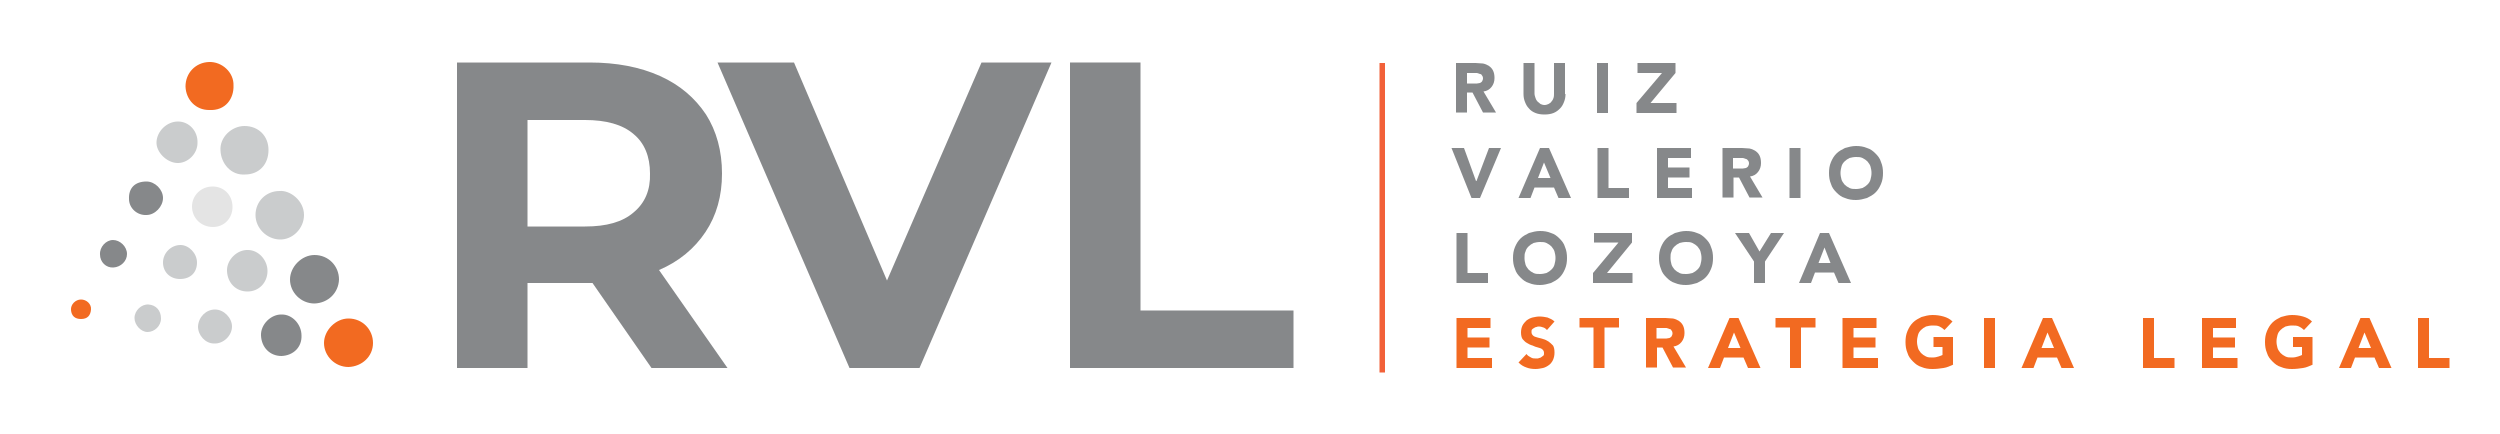
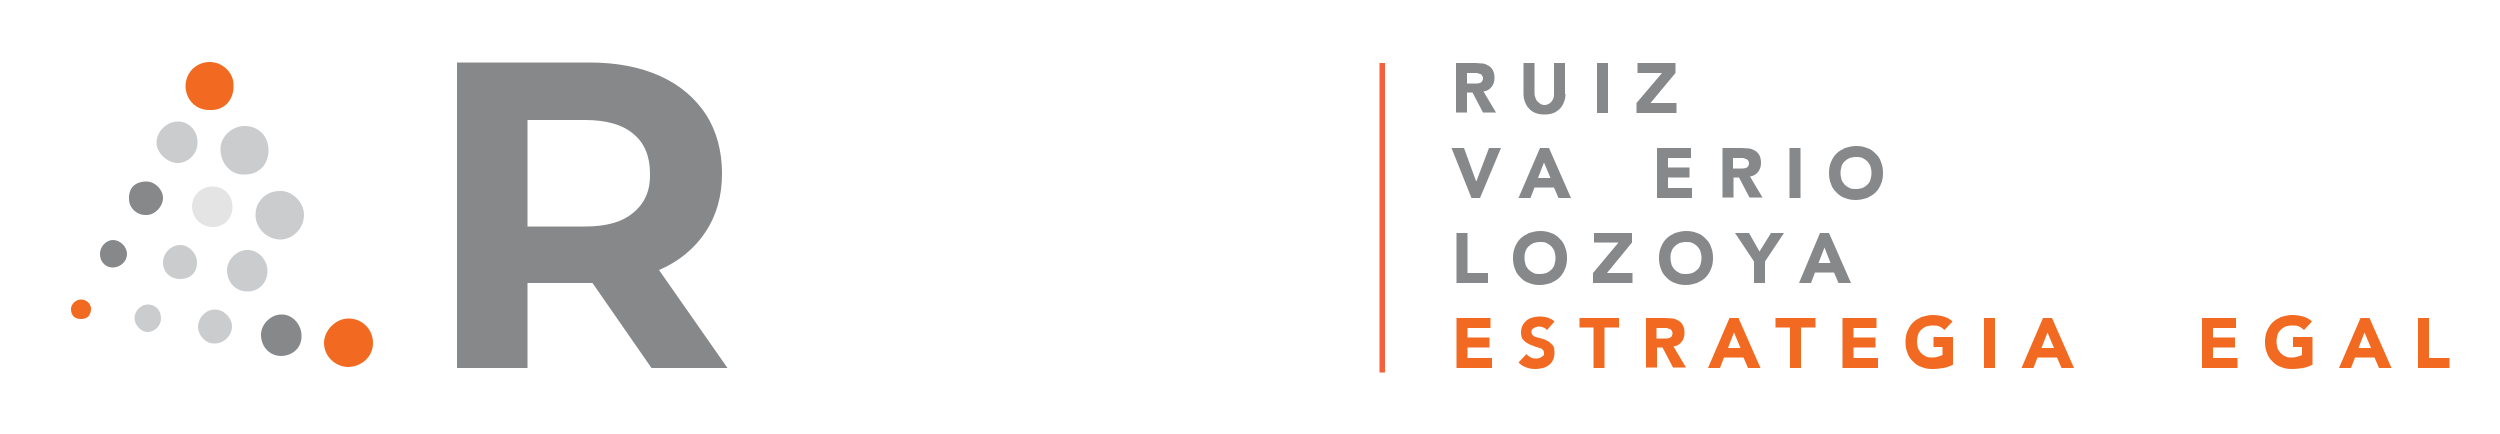
<svg xmlns="http://www.w3.org/2000/svg" version="1.1" id="Layer_1" x="0px" y="0px" viewBox="0 0 500 86.9" style="enable-background:new 0 0 500 86.9;" xml:space="preserve">
  <style type="text/css">
	.st0{fill:#86888A;}
	.st1{fill:#F26A21;}
	.st2{fill:#F26139;}
	.st3{fill:#CACCCD;}
	.st4{fill:#E4E4E4;}
</style>
  <g>
    <path class="st0" d="M145.5,73.6l-13.7-19.6c4-1.7,7.1-4.3,9.3-7.6c2.2-3.3,3.3-7.2,3.3-11.7s-1.1-8.5-3.2-11.8   c-2.2-3.3-5.2-5.9-9.2-7.7c-4-1.8-8.7-2.7-14.1-2.7H91.4v61.1h14.1v-17h12.3h0.7l11.8,17H145.5z M126.7,42.5   c-2.2,1.9-5.4,2.8-9.7,2.8h-11.5V24h11.5c4.2,0,7.5,0.9,9.7,2.8c2.2,1.8,3.3,4.5,3.3,7.9C130.1,38,129,40.6,126.7,42.5" />
-     <polygon class="st0" points="183.9,73.6 210.3,12.5 196.3,12.5 177.4,56.1 158.8,12.5 143.5,12.5 169.9,73.6  " />
-     <polygon class="st0" points="258.7,62.1 228.1,62.1 228.1,12.5 214,12.5 214,73.6 258.7,73.6  " />
    <path class="st0" d="M291.2,12.6h3.9c0.5,0,1,0.1,1.5,0.1c0.5,0.1,0.9,0.3,1.2,0.5c0.3,0.2,0.6,0.5,0.8,0.9   c0.2,0.4,0.3,0.9,0.3,1.5c0,0.7-0.2,1.3-0.6,1.8c-0.4,0.5-0.9,0.8-1.6,0.9l2.5,4.2h-2.6l-2.1-4h-1.1v4h-2.2V12.6z M293.5,16.7h1.3   c0.2,0,0.4,0,0.6,0c0.2,0,0.4-0.1,0.6-0.1c0.2-0.1,0.3-0.2,0.4-0.3c0.1-0.2,0.2-0.4,0.2-0.6c0-0.3-0.1-0.5-0.2-0.6   c-0.1-0.2-0.2-0.3-0.4-0.3c-0.2-0.1-0.3-0.1-0.6-0.2c-0.2,0-0.4,0-0.6,0h-1.4V16.7z" />
    <path class="st0" d="M313.1,18.8c0,0.6-0.1,1.1-0.3,1.6c-0.2,0.5-0.4,0.9-0.8,1.3c-0.4,0.4-0.8,0.7-1.3,0.9   c-0.5,0.2-1.1,0.3-1.8,0.3c-0.7,0-1.3-0.1-1.8-0.3c-0.5-0.2-1-0.5-1.3-0.9c-0.4-0.4-0.6-0.8-0.8-1.3c-0.2-0.5-0.3-1-0.3-1.6v-6.2   h2.2v6.1c0,0.3,0.1,0.6,0.2,0.9c0.1,0.3,0.2,0.5,0.4,0.7c0.2,0.2,0.4,0.3,0.6,0.5c0.2,0.1,0.5,0.2,0.8,0.2c0.3,0,0.6-0.1,0.8-0.2   c0.2-0.1,0.5-0.3,0.6-0.5c0.2-0.2,0.3-0.4,0.4-0.7c0.1-0.3,0.1-0.6,0.1-0.9v-6.1h2.2V18.8z" />
    <rect x="319.4" y="12.6" class="st0" width="2.2" height="10" />
    <polygon class="st0" points="327.3,20.6 332.4,14.6 327.5,14.6 327.5,12.6 335.1,12.6 335.1,14.6 330.1,20.6 335.3,20.6    335.3,22.6 327.3,22.6  " />
    <polygon class="st0" points="290.3,29.6 292.8,29.6 295.2,36.2 295.3,36.2 297.8,29.6 300.2,29.6 296,39.6 294.3,39.6  " />
    <path class="st0" d="M308,29.6h1.8l4.4,10h-2.5l-0.9-2.1h-3.9l-0.8,2.1h-2.4L308,29.6z M308.8,32.5l-1.2,3.1h2.5L308.8,32.5z" />
-     <polygon class="st0" points="319.5,29.6 321.7,29.6 321.7,37.6 325.8,37.6 325.8,39.6 319.5,39.6  " />
    <polygon class="st0" points="331.4,29.6 338.2,29.6 338.2,31.6 333.6,31.6 333.6,33.5 337.9,33.5 337.9,35.5 333.6,35.5    333.6,37.6 338.4,37.6 338.4,39.6 331.4,39.6  " />
    <path class="st0" d="M344.5,29.6h3.9c0.5,0,1,0.1,1.5,0.1c0.5,0.1,0.9,0.3,1.2,0.5c0.3,0.2,0.6,0.5,0.8,0.9   c0.2,0.4,0.3,0.9,0.3,1.5c0,0.7-0.2,1.3-0.6,1.8c-0.4,0.5-0.9,0.8-1.6,0.9l2.5,4.2h-2.6l-2.1-4h-1.1v4h-2.2V29.6z M346.7,33.7h1.3   c0.2,0,0.4,0,0.6,0c0.2,0,0.4-0.1,0.6-0.1c0.2-0.1,0.3-0.2,0.4-0.3c0.1-0.2,0.2-0.4,0.2-0.6c0-0.3-0.1-0.5-0.2-0.6   c-0.1-0.1-0.2-0.3-0.4-0.3c-0.2-0.1-0.3-0.1-0.6-0.2c-0.2,0-0.4,0-0.6,0h-1.4V33.7z" />
    <rect x="357.9" y="29.6" class="st0" width="2.2" height="10" />
    <path class="st0" d="M365.8,34.6c0-0.8,0.1-1.5,0.4-2.2c0.3-0.7,0.6-1.2,1.1-1.7c0.5-0.5,1.1-0.8,1.7-1.1c0.7-0.2,1.4-0.4,2.2-0.4   c0.8,0,1.5,0.1,2.2,0.4c0.7,0.2,1.2,0.6,1.7,1.1c0.5,0.5,0.9,1,1.1,1.7c0.3,0.7,0.4,1.4,0.4,2.2c0,0.8-0.1,1.5-0.4,2.2   c-0.3,0.7-0.6,1.2-1.1,1.7c-0.5,0.5-1.1,0.8-1.7,1.1c-0.7,0.2-1.4,0.4-2.2,0.4c-0.8,0-1.5-0.1-2.2-0.4c-0.7-0.2-1.2-0.6-1.7-1.1   c-0.5-0.5-0.9-1-1.1-1.7C365.9,36.1,365.8,35.4,365.8,34.6 M368.1,34.6c0,0.5,0.1,0.9,0.2,1.3c0.1,0.4,0.4,0.7,0.6,1   c0.3,0.3,0.6,0.5,1,0.7c0.4,0.2,0.8,0.2,1.3,0.2s0.9-0.1,1.3-0.2c0.4-0.2,0.7-0.4,1-0.7c0.3-0.3,0.5-0.6,0.6-1   c0.1-0.4,0.2-0.8,0.2-1.3c0-0.5-0.1-0.9-0.2-1.3c-0.1-0.4-0.4-0.7-0.6-1c-0.3-0.3-0.6-0.5-1-0.7c-0.4-0.2-0.8-0.2-1.3-0.2   s-0.9,0.1-1.3,0.2c-0.4,0.2-0.7,0.4-1,0.7c-0.3,0.3-0.5,0.6-0.6,1C368.2,33.7,368.1,34.1,368.1,34.6" />
    <polygon class="st0" points="291.3,46.6 293.5,46.6 293.5,54.6 297.6,54.6 297.6,56.6 291.3,56.6  " />
    <path class="st0" d="M302.6,51.6c0-0.8,0.1-1.5,0.4-2.2c0.3-0.7,0.6-1.2,1.1-1.7c0.5-0.5,1.1-0.8,1.7-1.1c0.7-0.2,1.4-0.4,2.2-0.4   c0.8,0,1.5,0.1,2.2,0.4c0.7,0.2,1.2,0.6,1.7,1.1c0.5,0.5,0.9,1,1.1,1.7c0.3,0.7,0.4,1.4,0.4,2.2c0,0.8-0.1,1.5-0.4,2.2   c-0.3,0.7-0.6,1.2-1.1,1.7c-0.5,0.5-1.1,0.8-1.7,1.1c-0.7,0.2-1.4,0.4-2.2,0.4c-0.8,0-1.5-0.1-2.2-0.4c-0.7-0.2-1.2-0.6-1.7-1.1   c-0.5-0.5-0.9-1-1.1-1.7C302.7,53.1,302.6,52.4,302.6,51.6 M304.9,51.6c0,0.5,0.1,0.9,0.2,1.3c0.1,0.4,0.4,0.7,0.6,1   c0.3,0.3,0.6,0.5,1,0.7c0.4,0.2,0.8,0.2,1.3,0.2c0.5,0,0.9-0.1,1.3-0.2c0.4-0.2,0.7-0.4,1-0.7c0.3-0.3,0.5-0.6,0.6-1   c0.1-0.4,0.2-0.8,0.2-1.3c0-0.5-0.1-0.9-0.2-1.3c-0.1-0.4-0.4-0.7-0.6-1c-0.3-0.3-0.6-0.5-1-0.7c-0.4-0.2-0.8-0.2-1.3-0.2   c-0.5,0-0.9,0.1-1.3,0.2c-0.4,0.2-0.7,0.4-1,0.7c-0.3,0.3-0.5,0.6-0.6,1C304.9,50.7,304.9,51.1,304.9,51.6" />
    <polygon class="st0" points="318.6,54.6 323.7,48.5 318.8,48.5 318.8,46.6 326.4,46.6 326.4,48.5 321.4,54.6 326.5,54.6    326.5,56.6 318.6,56.6  " />
    <path class="st0" d="M331.8,51.6c0-0.8,0.1-1.5,0.4-2.2c0.3-0.7,0.6-1.2,1.1-1.7c0.5-0.5,1.1-0.8,1.7-1.1c0.7-0.2,1.4-0.4,2.2-0.4   c0.8,0,1.5,0.1,2.2,0.4c0.7,0.2,1.2,0.6,1.7,1.1c0.5,0.5,0.9,1,1.1,1.7c0.3,0.7,0.4,1.4,0.4,2.2c0,0.8-0.1,1.5-0.4,2.2   c-0.3,0.7-0.6,1.2-1.1,1.7c-0.5,0.5-1.1,0.8-1.7,1.1c-0.7,0.2-1.4,0.4-2.2,0.4c-0.8,0-1.5-0.1-2.2-0.4c-0.7-0.2-1.2-0.6-1.7-1.1   c-0.5-0.5-0.9-1-1.1-1.7C331.9,53.1,331.8,52.4,331.8,51.6 M334.1,51.6c0,0.5,0.1,0.9,0.2,1.3c0.1,0.4,0.4,0.7,0.6,1   c0.3,0.3,0.6,0.5,1,0.7c0.4,0.2,0.8,0.2,1.3,0.2s0.9-0.1,1.3-0.2c0.4-0.2,0.7-0.4,1-0.7c0.3-0.3,0.5-0.6,0.6-1   c0.1-0.4,0.2-0.8,0.2-1.3c0-0.5-0.1-0.9-0.2-1.3c-0.1-0.4-0.4-0.7-0.6-1c-0.3-0.3-0.6-0.5-1-0.7c-0.4-0.2-0.8-0.2-1.3-0.2   s-0.9,0.1-1.3,0.2c-0.4,0.2-0.7,0.4-1,0.7c-0.3,0.3-0.5,0.6-0.6,1C334.1,50.7,334.1,51.1,334.1,51.6" />
    <polygon class="st0" points="350.8,52.3 347,46.6 349.8,46.6 351.9,50.3 354.2,46.6 356.8,46.6 353,52.3 353,56.6 350.8,56.6  " />
    <path class="st0" d="M364,46.6h1.8l4.4,10h-2.5l-0.9-2.1H363l-0.8,2.1h-2.4L364,46.6z M364.9,49.5l-1.2,3.1h2.4L364.9,49.5z" />
    <polygon class="st1" points="291.3,63.6 298.1,63.6 298.1,65.6 293.5,65.6 293.5,67.5 297.9,67.5 297.9,69.5 293.5,69.5    293.5,71.6 298.4,71.6 298.4,73.6 291.3,73.6  " />
    <path class="st1" d="M309.4,66c-0.2-0.2-0.4-0.4-0.7-0.5c-0.3-0.1-0.6-0.2-0.9-0.2c-0.2,0-0.3,0-0.5,0.1c-0.2,0-0.3,0.1-0.5,0.2   c-0.2,0.1-0.3,0.2-0.4,0.3c-0.1,0.1-0.1,0.3-0.1,0.5c0,0.3,0.1,0.5,0.3,0.7c0.2,0.2,0.5,0.3,0.9,0.4c0.3,0.1,0.7,0.2,1.1,0.3   c0.4,0.1,0.8,0.3,1.1,0.5c0.3,0.2,0.6,0.5,0.9,0.8c0.2,0.3,0.3,0.8,0.3,1.4c0,0.6-0.1,1-0.3,1.5c-0.2,0.4-0.5,0.8-0.8,1   c-0.4,0.3-0.8,0.5-1.2,0.6c-0.5,0.1-1,0.2-1.5,0.2c-0.7,0-1.3-0.1-1.8-0.3c-0.6-0.2-1.1-0.5-1.6-1l1.6-1.7c0.2,0.3,0.5,0.5,0.9,0.7   c0.3,0.2,0.7,0.2,1.1,0.2c0.2,0,0.4,0,0.5-0.1c0.2,0,0.4-0.1,0.5-0.2c0.1-0.1,0.3-0.2,0.4-0.3c0.1-0.1,0.1-0.3,0.1-0.5   c0-0.3-0.1-0.5-0.3-0.7c-0.2-0.2-0.5-0.3-0.9-0.4c-0.4-0.1-0.7-0.2-1.1-0.4c-0.4-0.1-0.8-0.3-1.1-0.5c-0.4-0.2-0.6-0.5-0.9-0.8   c-0.2-0.3-0.3-0.8-0.3-1.3c0-0.5,0.1-1,0.3-1.4c0.2-0.4,0.5-0.7,0.8-1c0.4-0.3,0.8-0.5,1.2-0.6c0.5-0.1,0.9-0.2,1.4-0.2   c0.6,0,1.1,0.1,1.6,0.2c0.5,0.2,1,0.4,1.4,0.8L309.4,66z" />
    <polygon class="st1" points="318.7,65.5 315.9,65.5 315.9,63.6 323.8,63.6 323.8,65.5 320.9,65.5 320.9,73.6 318.7,73.6  " />
    <path class="st1" d="M329.2,63.6h3.9c0.5,0,1,0.1,1.5,0.1c0.5,0.1,0.9,0.3,1.2,0.5c0.3,0.2,0.6,0.5,0.8,0.9   c0.2,0.4,0.3,0.9,0.3,1.5c0,0.7-0.2,1.3-0.6,1.8c-0.4,0.5-0.9,0.8-1.6,0.9l2.5,4.2h-2.6l-2.1-4h-1.1v4h-2.2V63.6z M331.4,67.7h1.3   c0.2,0,0.4,0,0.6,0c0.2,0,0.4-0.1,0.6-0.1c0.2-0.1,0.3-0.2,0.4-0.3c0.1-0.2,0.2-0.4,0.2-0.6c0-0.3-0.1-0.5-0.2-0.6   c-0.1-0.2-0.2-0.3-0.4-0.3c-0.2-0.1-0.3-0.1-0.6-0.2c-0.2,0-0.4,0-0.6,0h-1.4V67.7z" />
    <path class="st1" d="M345.9,63.6h1.8l4.4,10h-2.5l-0.9-2.1h-3.9l-0.8,2.1h-2.4L345.9,63.6z M346.8,66.5l-1.2,3.1h2.5L346.8,66.5z" />
    <polygon class="st1" points="358,65.5 355.1,65.5 355.1,63.6 363.1,63.6 363.1,65.5 360.2,65.5 360.2,73.6 358,73.6  " />
    <polygon class="st1" points="368.5,63.6 375.3,63.6 375.3,65.6 370.7,65.6 370.7,67.5 375.1,67.5 375.1,69.5 370.7,69.5    370.7,71.6 375.6,71.6 375.6,73.6 368.5,73.6  " />
    <path class="st1" d="M390.7,72.9c-0.7,0.3-1.3,0.6-2,0.7c-0.7,0.1-1.4,0.2-2.2,0.2c-0.8,0-1.5-0.1-2.2-0.4   c-0.7-0.2-1.2-0.6-1.7-1.1c-0.5-0.5-0.9-1-1.1-1.7c-0.3-0.7-0.4-1.4-0.4-2.2c0-0.8,0.1-1.5,0.4-2.2c0.3-0.7,0.6-1.2,1.1-1.7   c0.5-0.5,1.1-0.8,1.7-1.1c0.7-0.2,1.4-0.4,2.2-0.4c0.8,0,1.5,0.1,2.2,0.3c0.7,0.2,1.3,0.5,1.8,1l-1.6,1.7c-0.3-0.3-0.6-0.5-1-0.7   c-0.4-0.2-0.8-0.2-1.4-0.2c-0.5,0-0.9,0.1-1.3,0.2c-0.4,0.2-0.7,0.4-1,0.7c-0.3,0.3-0.5,0.6-0.6,1c-0.1,0.4-0.2,0.8-0.2,1.3   c0,0.5,0.1,0.9,0.2,1.3c0.1,0.4,0.4,0.7,0.6,1c0.3,0.3,0.6,0.5,1,0.7c0.4,0.2,0.8,0.2,1.3,0.2c0.5,0,0.9-0.1,1.2-0.2   c0.3-0.1,0.6-0.2,0.8-0.3v-1.6h-1.8v-2h3.9V72.9z" />
    <rect x="396.8" y="63.6" class="st1" width="2.2" height="10" />
    <path class="st1" d="M408.6,63.6h1.8l4.4,10h-2.5l-0.9-2.1h-3.9l-0.8,2.1h-2.4L408.6,63.6z M409.5,66.5l-1.2,3.1h2.5L409.5,66.5z" />
-     <polygon class="st1" points="428.6,63.6 430.8,63.6 430.8,71.6 434.9,71.6 434.9,73.6 428.6,73.6  " />
    <polygon class="st1" points="440.4,63.6 447.2,63.6 447.2,65.6 442.6,65.6 442.6,67.5 447,67.5 447,69.5 442.6,69.5 442.6,71.6    447.5,71.6 447.5,73.6 440.4,73.6  " />
    <path class="st1" d="M462.6,72.9c-0.7,0.3-1.3,0.6-2,0.7c-0.7,0.1-1.4,0.2-2.2,0.2c-0.8,0-1.5-0.1-2.2-0.4   c-0.7-0.2-1.2-0.6-1.7-1.1c-0.5-0.5-0.9-1-1.1-1.7c-0.3-0.7-0.4-1.4-0.4-2.2c0-0.8,0.1-1.5,0.4-2.2c0.3-0.7,0.6-1.2,1.1-1.7   c0.5-0.5,1.1-0.8,1.7-1.1c0.7-0.2,1.4-0.4,2.2-0.4c0.8,0,1.5,0.1,2.2,0.3c0.7,0.2,1.3,0.5,1.8,1l-1.6,1.7c-0.3-0.3-0.6-0.5-1-0.7   c-0.4-0.2-0.8-0.2-1.4-0.2c-0.5,0-0.9,0.1-1.3,0.2c-0.4,0.2-0.7,0.4-1,0.7c-0.3,0.3-0.5,0.6-0.6,1c-0.1,0.4-0.2,0.8-0.2,1.3   c0,0.5,0.1,0.9,0.2,1.3c0.1,0.4,0.4,0.7,0.6,1c0.3,0.3,0.6,0.5,1,0.7c0.4,0.2,0.8,0.2,1.3,0.2c0.5,0,0.9-0.1,1.2-0.2   c0.3-0.1,0.6-0.2,0.8-0.3v-1.6h-1.8v-2h3.9V72.9z" />
    <path class="st1" d="M472.1,63.6h1.8l4.4,10h-2.5l-0.9-2.1H471l-0.8,2.1h-2.4L472.1,63.6z M472.9,66.5l-1.2,3.1h2.5L472.9,66.5z" />
    <polygon class="st1" points="483.6,63.6 485.8,63.6 485.8,71.6 489.9,71.6 489.9,73.6 483.6,73.6  " />
    <rect x="275.9" y="12.6" class="st2" width="1.1" height="61.9" />
-     <path class="st0" d="M62.9,60.7c-2.7,0-4.9-2.2-4.9-4.8c0-2.5,2.3-4.9,4.9-4.9c2.8,0,4.9,2.2,4.9,4.9   C67.7,58.6,65.6,60.6,62.9,60.7" />
    <path class="st0" d="M56.3,71.2c-2.3,0-4-1.7-4.1-4.1c-0.1-2.2,2-4.3,4.2-4.2c2.1,0,3.9,2,3.9,4.2C60.4,69.4,58.7,71.1,56.3,71.2" />
    <path class="st0" d="M29.3,36.3c1.7,0,3.3,1.6,3.3,3.3c0,1.7-1.6,3.4-3.3,3.4c-1.9,0.1-3.5-1.4-3.5-3.2   C25.7,37.6,27,36.3,29.3,36.3" />
    <path class="st0" d="M22.6,48c1.4,0,2.8,1.3,2.8,2.8c0,1.4-1.2,2.6-2.7,2.7c-1.5,0.1-2.7-1.1-2.7-2.6C19.9,49.4,21.2,48,22.6,48" />
    <path class="st3" d="M55.9,38.2c2.1-0.2,4.9,1.9,4.9,4.8c0,2.7-2.3,5-4.9,4.9c-2.6-0.1-4.8-2.3-4.8-4.9   C51.1,40.3,53.2,38.2,55.9,38.2" />
    <path class="st3" d="M49,34.9c-2.8,0.2-4.8-2.2-4.9-4.8c-0.2-2.6,2.2-4.9,4.8-4.9c2.8,0,4.8,2,4.8,4.8C53.7,32.9,51.8,34.9,49,34.9   " />
    <path class="st3" d="M49.5,58.3c-2.3,0-4-1.7-4.1-4.1c-0.1-2.2,2-4.3,4.2-4.2c2.1,0,3.9,2,3.9,4.2C53.5,56.5,51.8,58.3,49.5,58.3" />
    <path class="st4" d="M38.4,41.3c0-2.2,1.8-4,4.1-4c2.3,0,4,1.7,4,4.1c0,2.3-1.7,4-3.9,4C40.2,45.4,38.4,43.6,38.4,41.3" />
    <path class="st3" d="M35.6,24.3c2.2,0,4,1.9,3.9,4.3c0,2.2-2,4.1-4.1,4c-2.1-0.1-4.2-2.2-4.1-4.2C31.4,26.2,33.4,24.3,35.6,24.3" />
    <path class="st3" d="M39.6,65.3c0.1-1.9,1.6-3.4,3.4-3.4c1.8,0,3.4,1.7,3.4,3.4c0,1.8-1.7,3.5-3.6,3.4   C41.1,68.7,39.6,67.1,39.6,65.3" />
    <path class="st3" d="M39.4,52.5c0,2-1.3,3.3-3.4,3.3c-2,0-3.4-1.4-3.4-3.3c0-1.9,1.6-3.5,3.5-3.5C37.8,49,39.4,50.7,39.4,52.5" />
    <path class="st3" d="M26.9,63.6c0-1.5,1.4-2.8,2.8-2.7c1.5,0.1,2.5,1.2,2.5,2.8c0,1.5-1.3,2.7-2.7,2.7C28.2,66.4,26.9,65,26.9,63.6   " />
    <path class="st1" d="M69.7,73.4c-2.7,0-4.9-2.2-4.9-4.8c0-2.5,2.3-4.9,4.9-4.9c2.8,0,4.9,2.2,4.9,4.9   C74.6,71.3,72.4,73.3,69.7,73.4" />
    <path class="st1" d="M41.8,22c-2.6,0-4.6-2-4.7-4.7c0-2.7,2-4.8,4.7-4.9c2.6-0.1,5,2.1,4.9,4.7C46.8,19.6,45.2,22.2,41.8,22" />
    <path class="st1" d="M16.2,59.9c1.1,0,2.1,0.9,2,2c-0.1,1.2-0.7,1.9-2,1.9c-1.2,0-1.9-0.6-2-1.8C14.1,60.9,15.1,59.9,16.2,59.9" />
  </g>
</svg>